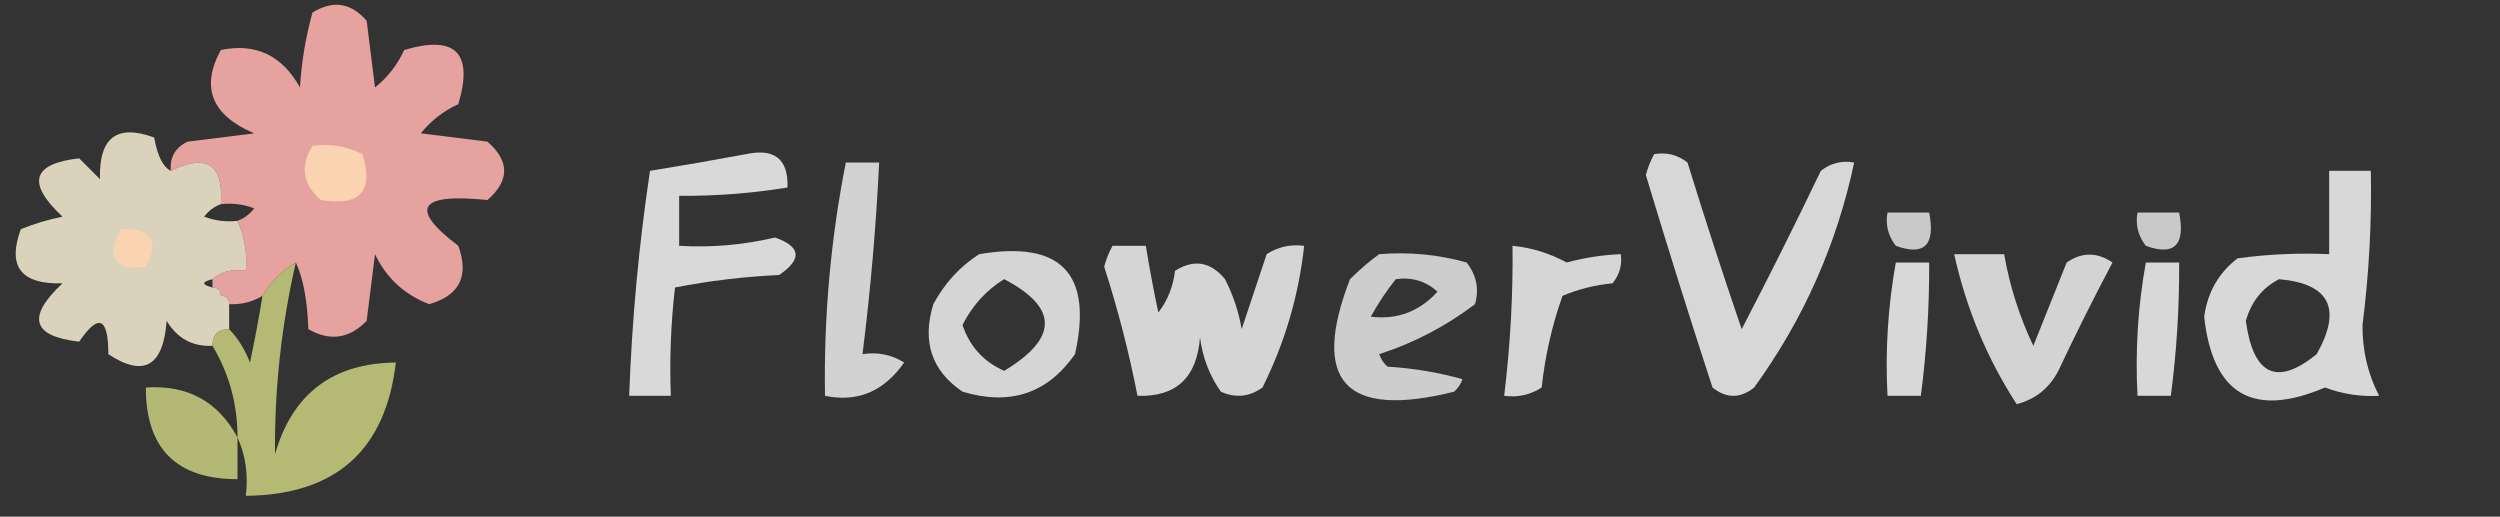
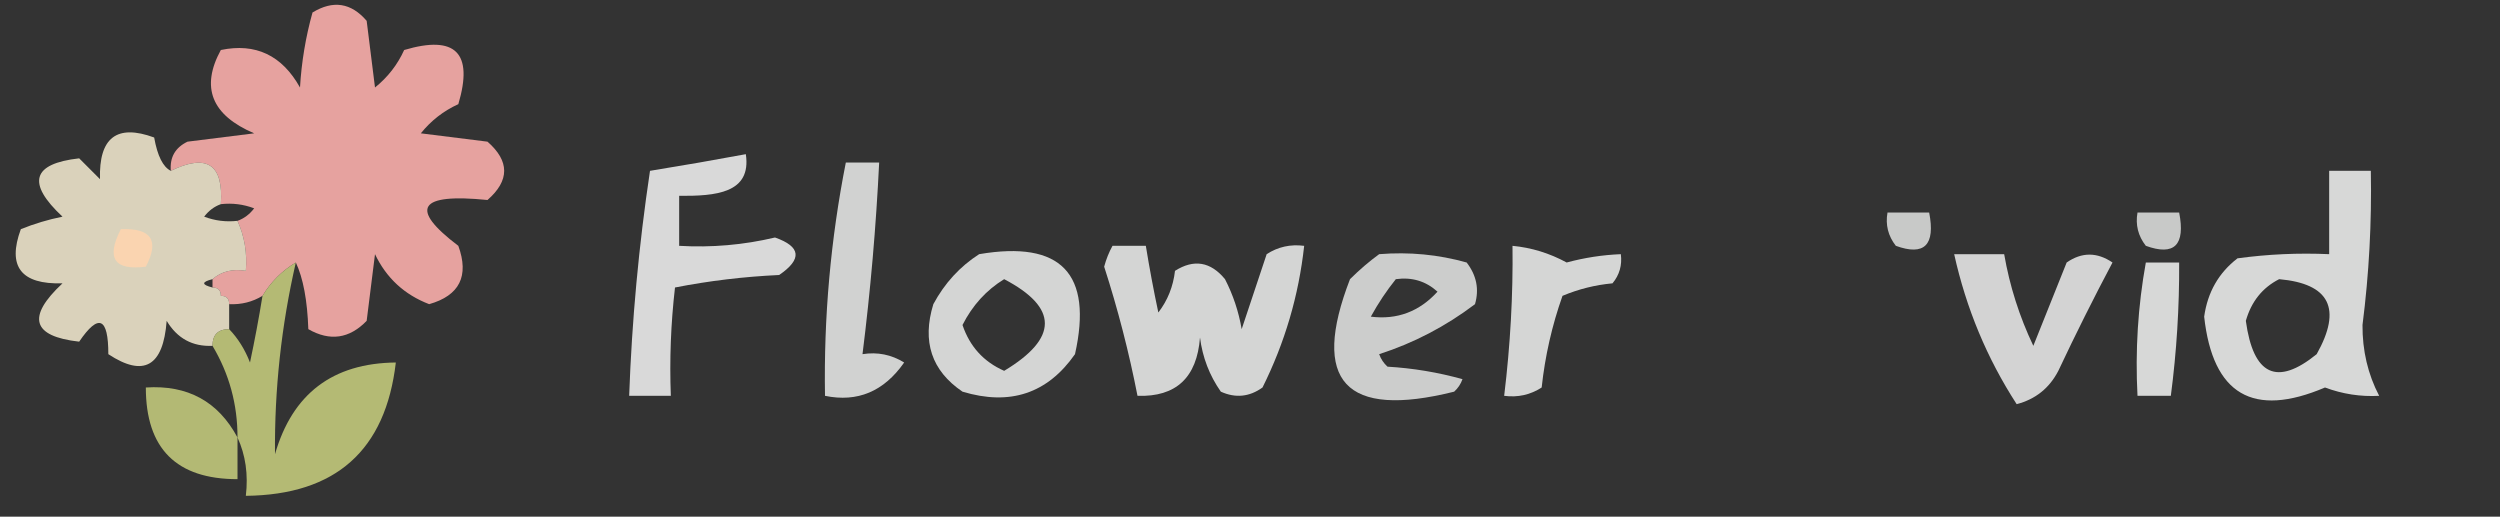
<svg xmlns="http://www.w3.org/2000/svg" version="1.1" width="300px" height="62px" style="shape-rendering:geometricPrecision; text-rendering:geometricPrecision; image-rendering:optimizeQuality; fill-rule:evenodd; clip-rule:evenodd">
  <rect width="100%" height="100%" fill="#333333" stroke="none" />
  <g>
    <path style="opacity:0.887" fill="#fcb0ac" d="M 35.5,31.5 C 33.833,32.5 32.5,33.833 31.5,35.5C 30.292,36.234 28.959,36.567 27.5,36.5C 27.5,35.833 27.167,35.5 26.5,35.5C 26.5,34.833 26.167,34.5 25.5,34.5C 25.5,34.167 25.5,33.833 25.5,33.5C 26.568,32.566 27.901,32.232 29.5,32.5C 29.675,30.379 29.341,28.379 28.5,26.5C 29.289,26.217 29.956,25.717 30.5,25C 29.207,24.51 27.873,24.343 26.5,24.5C 26.833,19.719 24.833,18.386 20.5,20.5C 20.36,18.876 21.027,17.71 22.5,17C 25.167,16.667 27.833,16.333 30.5,16C 25.386,13.819 24.053,10.486 26.5,6C 30.672,5.132 33.838,6.632 36,10.5C 36.179,7.447 36.679,4.447 37.5,1.5C 39.969,-0.007 42.135,0.327 44,2.5C 44.333,5.167 44.667,7.833 45,10.5C 46.529,9.271 47.696,7.771 48.5,6C 54.667,4.167 56.833,6.333 55,12.5C 53.229,13.304 51.729,14.471 50.5,16C 53.167,16.333 55.833,16.667 58.5,17C 61.167,19.333 61.167,21.667 58.5,24C 50.224,23.166 49.057,24.999 55,29.5C 56.316,33.128 55.149,35.461 51.5,36.5C 48.53,35.363 46.364,33.363 45,30.5C 44.667,33.167 44.333,35.833 44,38.5C 41.925,40.648 39.592,40.982 37,39.5C 36.88,36.045 36.38,33.378 35.5,31.5 Z" />
  </g>
  <g>
-     <path style="opacity:0.812" fill="#fefffe" d="M 89.5,18.5 C 92.95,17.756 94.616,19.09 94.5,22.5C 90.202,23.2 85.869,23.533 81.5,23.5C 81.5,25.5 81.5,27.5 81.5,29.5C 85.391,29.727 89.224,29.394 93,28.5C 96.12,29.593 96.287,31.093 93.5,33C 89.247,33.2 85.08,33.7 81,34.5C 80.501,38.821 80.334,43.154 80.5,47.5C 78.833,47.5 77.167,47.5 75.5,47.5C 75.826,38.443 76.659,29.443 78,20.5C 81.935,19.862 85.769,19.195 89.5,18.5 Z" />
+     <path style="opacity:0.812" fill="#fefffe" d="M 89.5,18.5 C 90.202,23.2 85.869,23.533 81.5,23.5C 81.5,25.5 81.5,27.5 81.5,29.5C 85.391,29.727 89.224,29.394 93,28.5C 96.12,29.593 96.287,31.093 93.5,33C 89.247,33.2 85.08,33.7 81,34.5C 80.501,38.821 80.334,43.154 80.5,47.5C 78.833,47.5 77.167,47.5 75.5,47.5C 75.826,38.443 76.659,29.443 78,20.5C 81.935,19.862 85.769,19.195 89.5,18.5 Z" />
  </g>
  <g>
-     <path style="opacity:0.804" fill="#fefffe" d="M 198.5,18.5 C 199.978,18.238 201.311,18.571 202.5,19.5C 204.568,26.203 206.734,32.87 209,39.5C 212.256,33.246 215.423,26.912 218.5,20.5C 219.689,19.571 221.022,19.238 222.5,19.5C 220.415,29.338 216.415,38.338 210.5,46.5C 208.833,47.833 207.167,47.833 205.5,46.5C 202.734,38.036 200.068,29.536 197.5,21C 197.743,20.098 198.077,19.265 198.5,18.5 Z" />
-   </g>
+     </g>
  <g>
-     <path style="opacity:1" fill="#fad3b0" d="M 37.5,17.5 C 39.604,17.201 41.604,17.534 43.5,18.5C 44.877,22.959 43.211,24.793 38.5,24C 36.316,22.102 35.983,19.936 37.5,17.5 Z" />
-   </g>
+     </g>
  <g>
    <path style="opacity:0.78" fill="#fefffe" d="M 101.5,19.5 C 102.833,19.5 104.167,19.5 105.5,19.5C 105.126,27.195 104.46,34.861 103.5,42.5C 105.288,42.215 106.955,42.548 108.5,43.5C 106.072,46.974 102.905,48.307 99,47.5C 98.845,38.051 99.678,28.718 101.5,19.5 Z" />
  </g>
  <g>
    <path style="opacity:0.836" fill="#fbf1d6" d="M 20.5,20.5 C 24.833,18.386 26.833,19.719 26.5,24.5C 25.711,24.783 25.044,25.283 24.5,26C 25.793,26.49 27.127,26.657 28.5,26.5C 29.341,28.379 29.675,30.379 29.5,32.5C 27.901,32.232 26.568,32.566 25.5,33.5C 24.167,33.833 24.167,34.167 25.5,34.5C 26.167,34.5 26.5,34.833 26.5,35.5C 27.167,35.5 27.5,35.833 27.5,36.5C 27.5,37.5 27.5,38.5 27.5,39.5C 26.167,39.5 25.5,40.167 25.5,41.5C 23.097,41.607 21.264,40.607 20,38.5C 19.591,43.973 17.258,45.306 13,42.5C 13,38.073 11.833,37.573 9.5,41C 3.846,40.364 3.179,38.031 7.5,34C 2.518,34.149 0.851,31.982 2.5,27.5C 4.115,26.846 5.782,26.346 7.5,26C 3.179,21.969 3.846,19.636 9.5,19C 10.333,19.833 11.167,20.667 12,21.5C 11.851,16.518 14.018,14.851 18.5,16.5C 18.891,18.706 19.558,20.04 20.5,20.5 Z" />
  </g>
  <g>
    <path style="opacity:0.805" fill="#fefffe" d="M 279.5,20.5 C 281.167,20.5 282.833,20.5 284.5,20.5C 284.617,26.69 284.284,32.857 283.5,39C 283.481,42.073 284.147,44.907 285.5,47.5C 283.266,47.62 281.099,47.286 279,46.5C 270.366,50.176 265.533,47.343 264.5,38C 264.909,35.071 266.243,32.738 268.5,31C 272.152,30.501 275.818,30.335 279.5,30.5C 279.5,27.167 279.5,23.833 279.5,20.5 Z M 273.5,33.5 C 279.569,34.044 281.069,37.044 278,42.5C 273.229,46.375 270.396,45.041 269.5,38.5C 270.16,36.185 271.493,34.519 273.5,33.5 Z" />
  </g>
  <g>
    <path style="opacity:0.731" fill="#fefffe" d="M 226.5,25.5 C 228.167,25.5 229.833,25.5 231.5,25.5C 232.263,29.409 230.93,30.742 227.5,29.5C 226.571,28.311 226.238,26.978 226.5,25.5 Z" />
  </g>
  <g>
    <path style="opacity:0.731" fill="#fefffe" d="M 256.5,25.5 C 258.167,25.5 259.833,25.5 261.5,25.5C 262.263,29.409 260.93,30.742 257.5,29.5C 256.571,28.311 256.238,26.978 256.5,25.5 Z" />
  </g>
  <g>
    <path style="opacity:1" fill="#fad4b0" d="M 14.5,27.5 C 18.161,27.35 19.161,28.85 17.5,32C 13.707,32.487 12.707,30.987 14.5,27.5 Z" />
  </g>
  <g>
    <path style="opacity:0.796" fill="#fefffe" d="M 133.5,29.5 C 134.833,29.5 136.167,29.5 137.5,29.5C 137.933,32.166 138.433,34.832 139,37.5C 140.117,36.051 140.784,34.384 141,32.5C 143.267,31.065 145.267,31.398 147,33.5C 147.973,35.392 148.64,37.392 149,39.5C 150,36.5 151,33.5 152,30.5C 153.356,29.62 154.856,29.287 156.5,29.5C 155.849,35.455 154.182,41.121 151.5,46.5C 149.926,47.631 148.259,47.797 146.5,47C 145.137,45.055 144.303,42.888 144,40.5C 143.63,45.314 141.13,47.648 136.5,47.5C 135.479,42.268 134.146,37.101 132.5,32C 132.743,31.098 133.077,30.265 133.5,29.5 Z" />
  </g>
  <g>
    <path style="opacity:0.8" fill="#fefffe" d="M 181.5,29.5 C 183.774,29.715 185.941,30.382 188,31.5C 190.137,30.923 192.304,30.59 194.5,30.5C 194.67,31.822 194.337,32.989 193.5,34C 191.423,34.192 189.423,34.692 187.5,35.5C 186.239,39.061 185.406,42.728 185,46.5C 183.644,47.38 182.144,47.714 180.5,47.5C 181.241,41.391 181.575,35.391 181.5,29.5 Z" />
  </g>
  <g>
    <path style="opacity:0.791" fill="#fefffe" d="M 117.5,30.5 C 127.329,28.828 131.162,32.828 129,42.5C 125.702,47.221 121.202,48.721 115.5,47C 111.788,44.487 110.622,40.987 112,36.5C 113.36,33.977 115.193,31.977 117.5,30.5 Z M 120.5,33.5 C 127.01,36.914 127.01,40.58 120.5,44.5C 118.035,43.412 116.369,41.578 115.5,39C 116.692,36.645 118.359,34.812 120.5,33.5 Z" />
  </g>
  <g>
    <path style="opacity:0.752" fill="#fefffe" d="M 165.5,30.5 C 169.106,30.211 172.606,30.544 176,31.5C 177.187,33.044 177.52,34.711 177,36.5C 173.483,39.164 169.65,41.164 165.5,42.5C 165.709,43.086 166.043,43.586 166.5,44C 169.553,44.179 172.553,44.679 175.5,45.5C 175.291,46.086 174.957,46.586 174.5,47C 161.424,50.266 157.257,45.766 162,33.5C 163.145,32.364 164.312,31.364 165.5,30.5 Z M 167.5,33.5 C 169.429,33.231 171.095,33.731 172.5,35C 170.318,37.393 167.651,38.393 164.5,38C 165.386,36.385 166.386,34.885 167.5,33.5 Z" />
  </g>
  <g>
    <path style="opacity:0.785" fill="#fefffe" d="M 234.5,30.5 C 236.5,30.5 238.5,30.5 240.5,30.5C 241.16,34.313 242.326,37.979 244,41.5C 245.333,38.167 246.667,34.833 248,31.5C 249.814,30.24 251.647,30.24 253.5,31.5C 251.244,35.754 249.077,40.088 247,44.5C 245.924,46.577 244.257,47.91 242,48.5C 238.442,43.008 235.942,37.008 234.5,30.5 Z" />
  </g>
  <g>
-     <path style="opacity:0.806" fill="#fefffe" d="M 227.5,31.5 C 228.833,31.5 230.167,31.5 231.5,31.5C 231.528,36.862 231.194,42.195 230.5,47.5C 229.167,47.5 227.833,47.5 226.5,47.5C 226.218,42.074 226.551,36.74 227.5,31.5 Z" />
-   </g>
+     </g>
  <g>
    <path style="opacity:0.806" fill="#fefffe" d="M 257.5,31.5 C 258.833,31.5 260.167,31.5 261.5,31.5C 261.528,36.862 261.194,42.195 260.5,47.5C 259.167,47.5 257.833,47.5 256.5,47.5C 256.218,42.074 256.551,36.74 257.5,31.5 Z" />
  </g>
  <g>
    <path style="opacity:0.846" fill="#cbd280" d="M 35.5,31.5 C 33.76,39.084 32.927,46.751 33,54.5C 35.091,47.245 39.924,43.578 47.5,43.5C 46.274,54.053 40.274,59.386 29.5,59.5C 29.802,56.941 29.468,54.607 28.5,52.5C 28.511,48.536 27.511,44.869 25.5,41.5C 25.5,40.167 26.167,39.5 27.5,39.5C 28.558,40.6 29.392,41.934 30,43.5C 30.567,40.832 31.067,38.166 31.5,35.5C 32.5,33.833 33.833,32.5 35.5,31.5 Z" />
  </g>
  <g>
    <path style="opacity:0.838" fill="#ccd381" d="M 28.5,52.5 C 28.5,54.167 28.5,55.833 28.5,57.5C 21.167,57.5 17.5,53.833 17.5,46.5C 22.513,46.171 26.18,48.171 28.5,52.5 Z" />
  </g>
</svg>